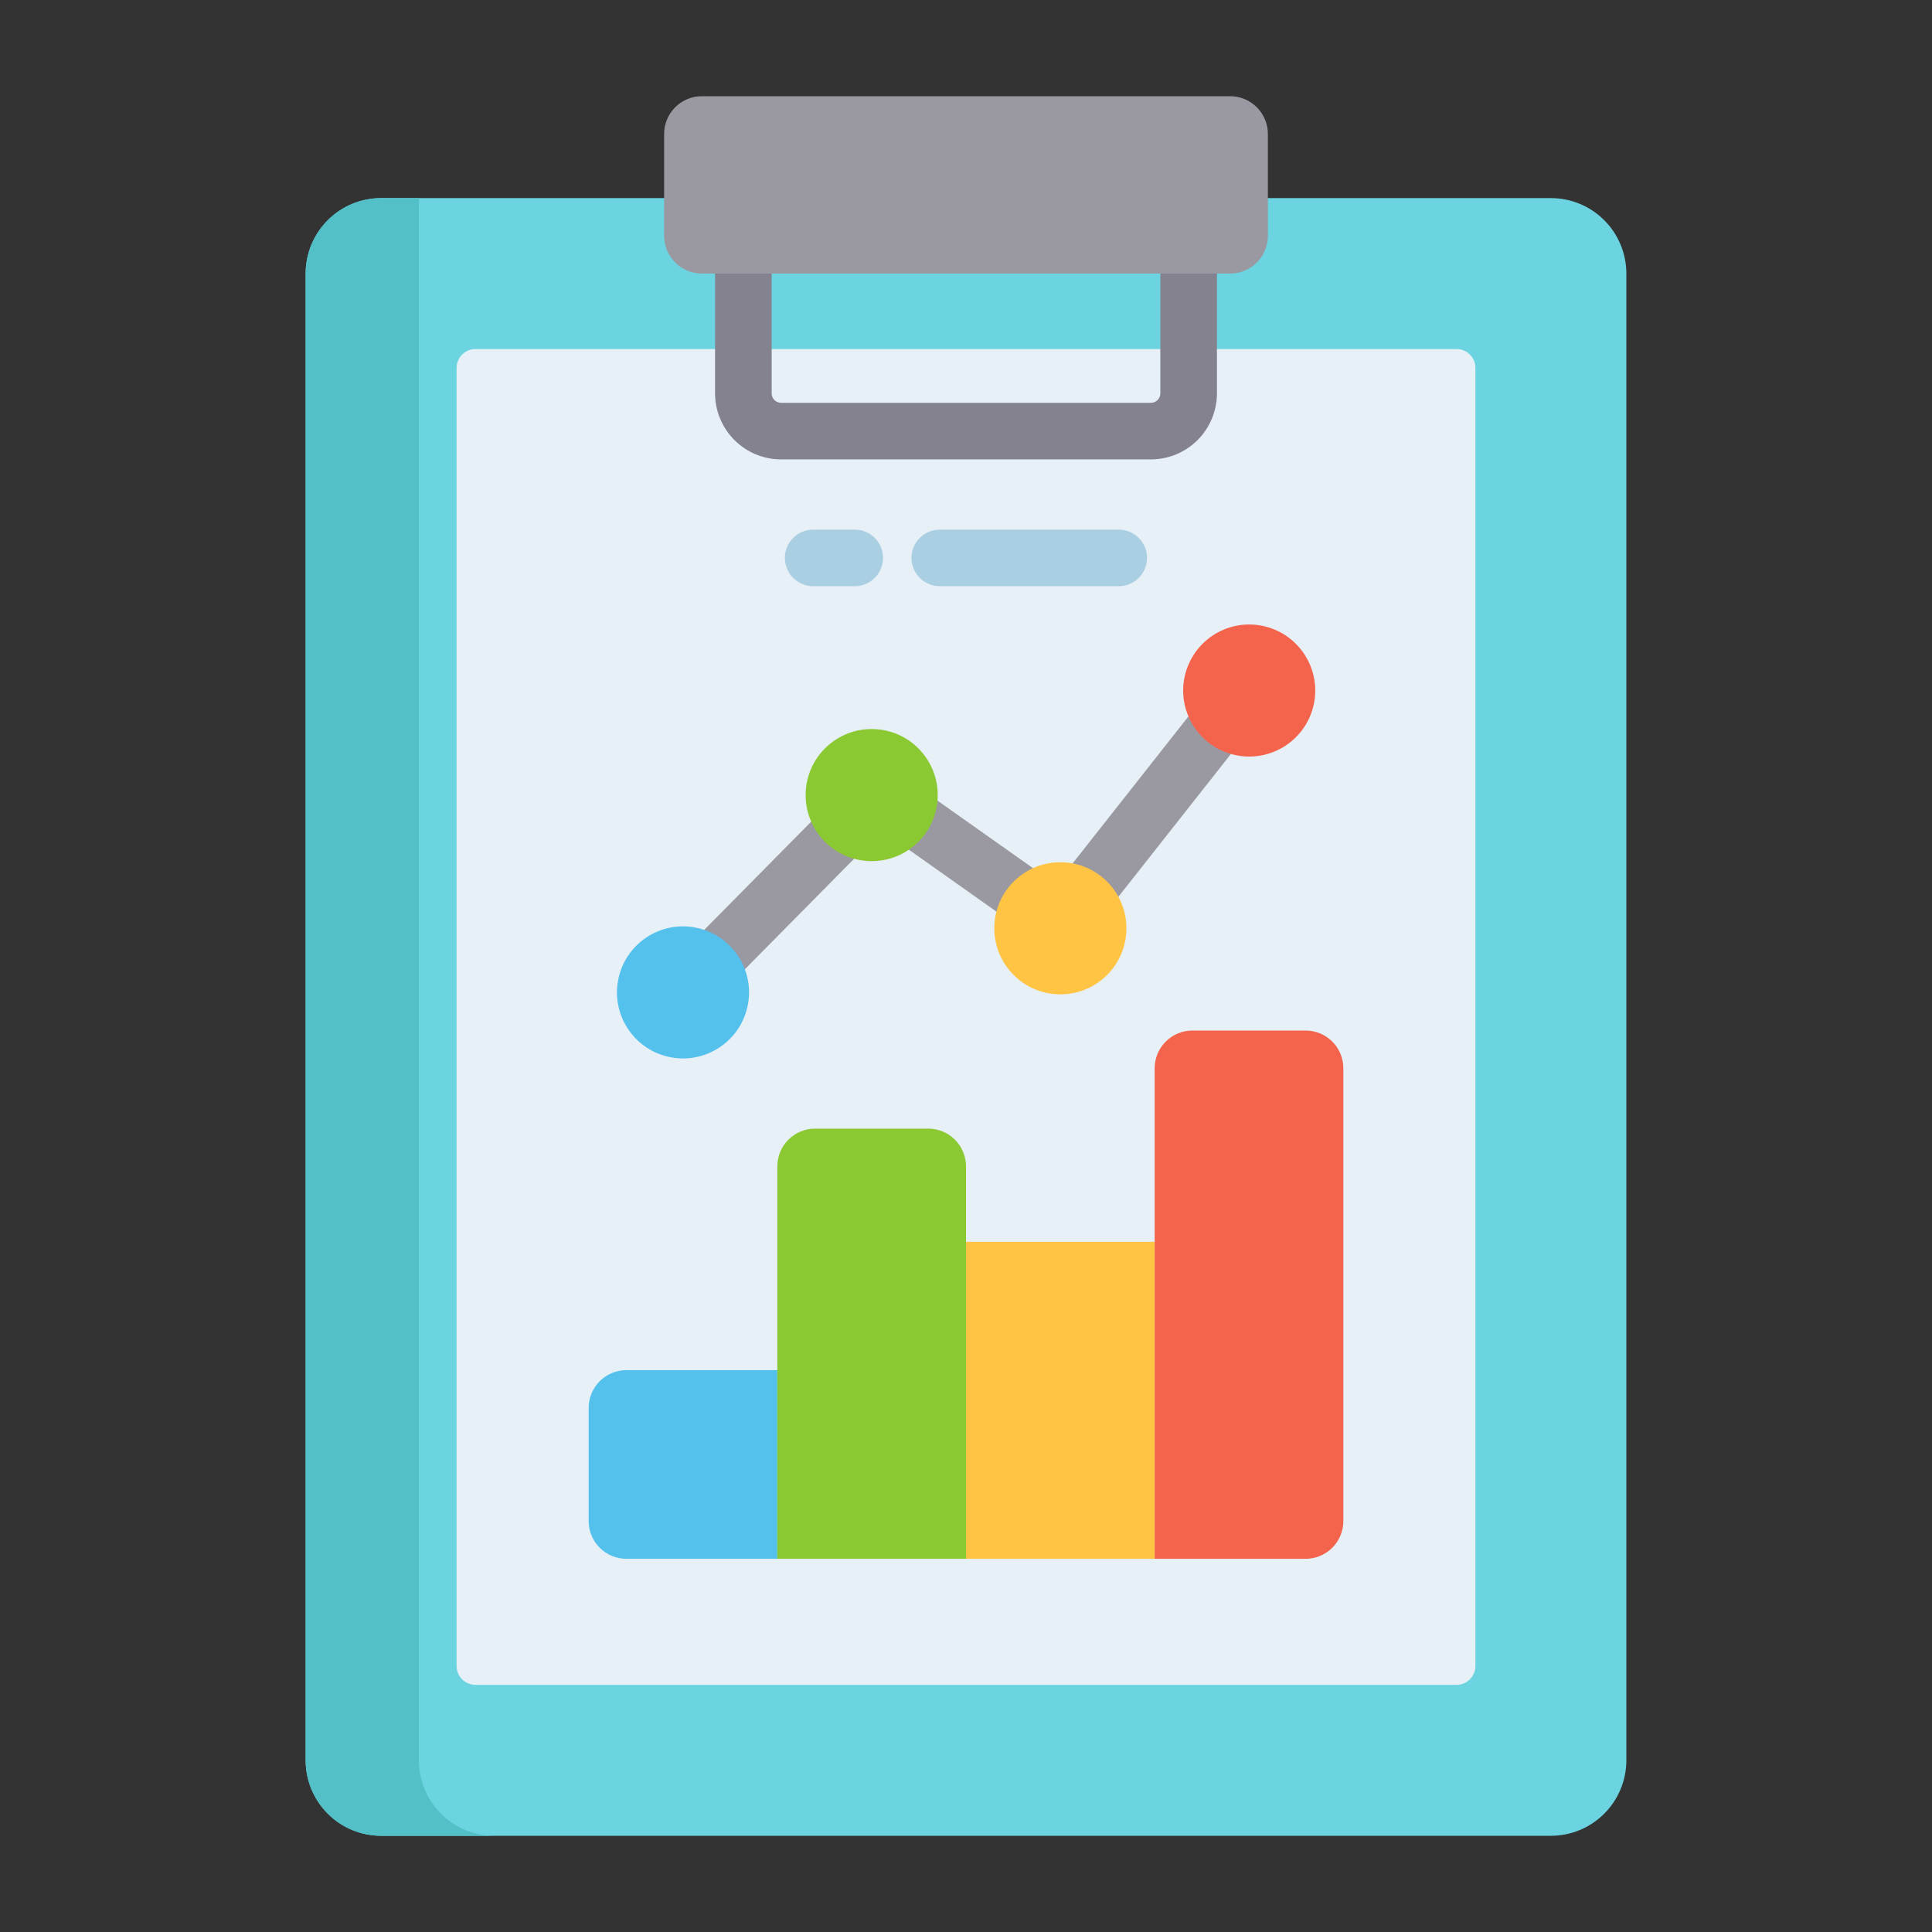
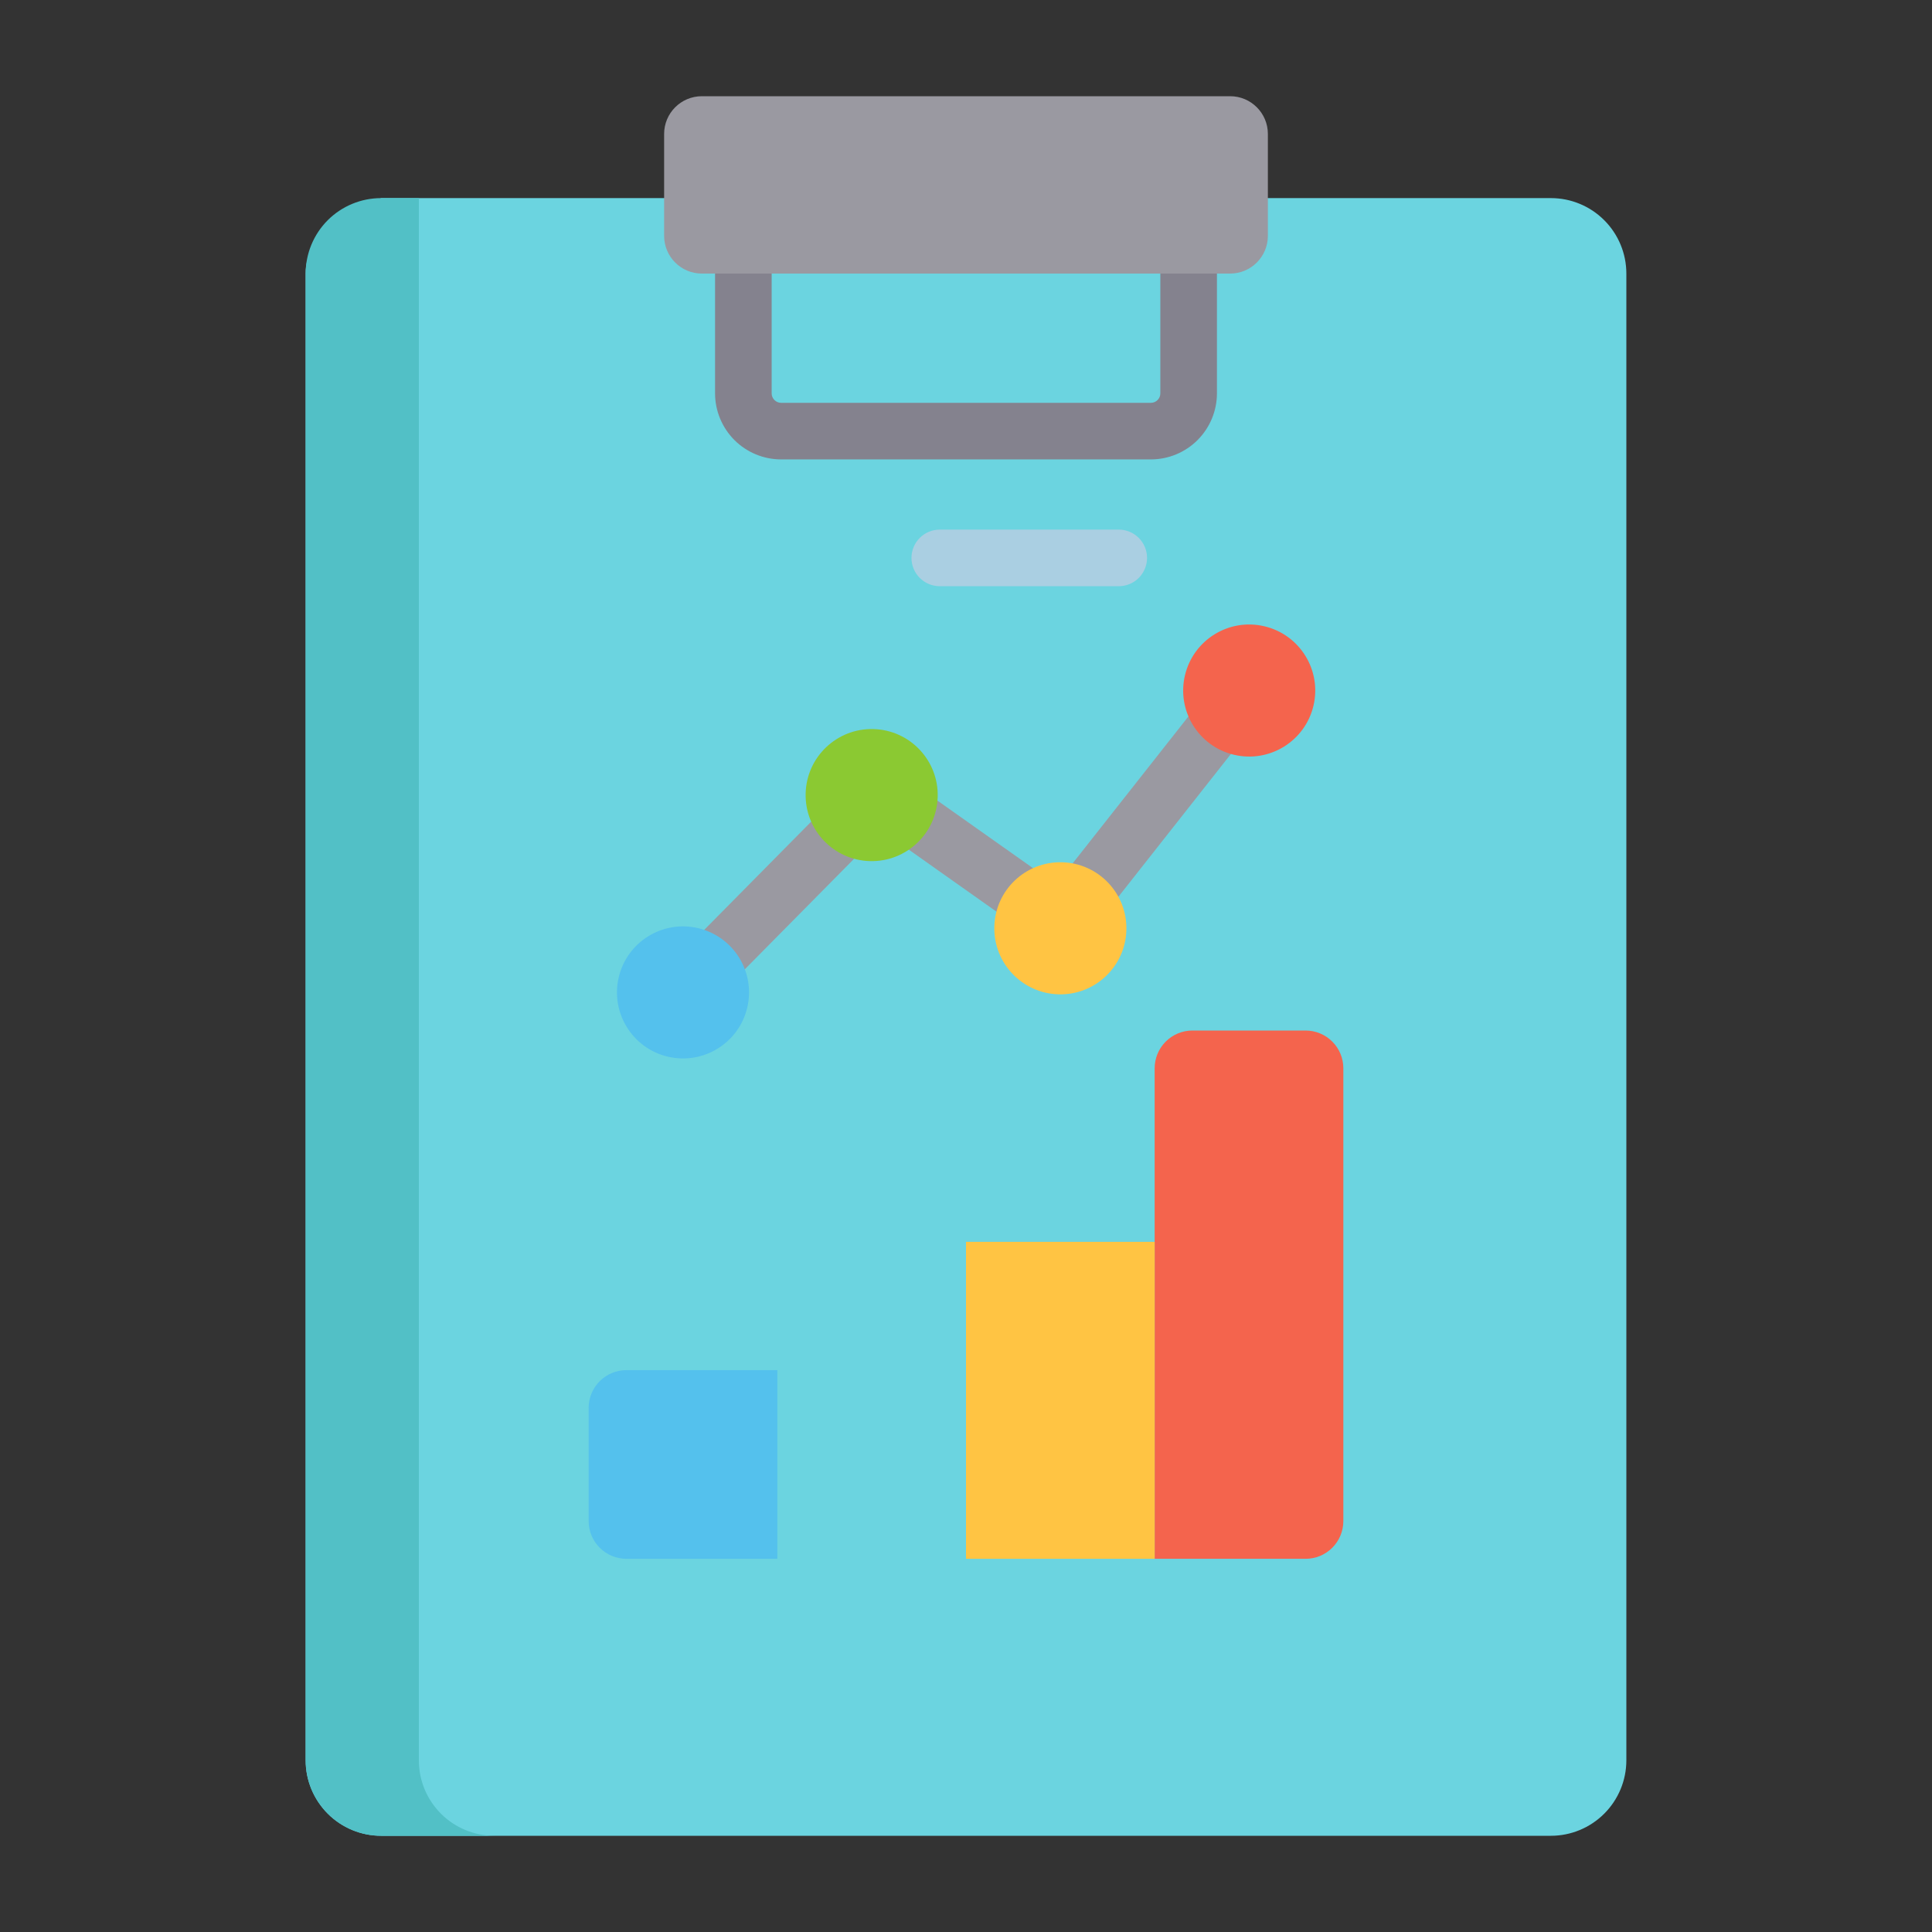
<svg xmlns="http://www.w3.org/2000/svg" width="80" height="80" viewBox="0 0 80 80" fill="none">
  <rect x="0" y="0" width="80" height="80" fill="#333333" stroke="none" />
-   <path d="M15.781 8.203C14.952 8.203 14.158 8.532 13.572 9.118C12.986 9.704 12.656 10.499 12.656 11.328V72.891C12.656 73.719 12.986 74.514 13.572 75.1C14.158 75.686 14.952 76.016 15.781 76.016H64.219C65.048 76.016 65.842 75.686 66.428 75.1C67.014 74.514 67.344 73.719 67.344 72.891V11.328C67.344 10.499 67.014 9.704 66.428 9.118C65.842 8.532 65.048 8.203 64.219 8.203H15.781Z" fill="#6BD4E0" />
-   <path d="M60.312 14.453H19.688C19.256 14.453 18.906 14.803 18.906 15.234V68.984C18.906 69.416 19.256 69.766 19.688 69.766H60.312C60.744 69.766 61.094 69.416 61.094 68.984V15.234C61.094 14.803 60.744 14.453 60.312 14.453Z" fill="#E6F0F6" />
+   <path d="M15.781 8.203C12.986 9.704 12.656 10.499 12.656 11.328V72.891C12.656 73.719 12.986 74.514 13.572 75.1C14.158 75.686 14.952 76.016 15.781 76.016H64.219C65.048 76.016 65.842 75.686 66.428 75.1C67.014 74.514 67.344 73.719 67.344 72.891V11.328C67.344 10.499 67.014 9.704 66.428 9.118C65.842 8.532 65.048 8.203 64.219 8.203H15.781Z" fill="#6BD4E0" />
  <path d="M32.188 56.734V64.547H25.938C25.523 64.547 25.126 64.382 24.833 64.089C24.54 63.796 24.375 63.399 24.375 62.984V58.297C24.375 57.883 24.54 57.485 24.833 57.192C25.126 56.899 25.523 56.734 25.938 56.734H32.188Z" fill="#54C1ED" />
  <path d="M55.625 44.234V62.984C55.625 63.399 55.46 63.796 55.167 64.089C54.874 64.382 54.477 64.547 54.062 64.547H47.812V44.234C47.812 43.82 47.977 43.422 48.27 43.13C48.563 42.837 48.961 42.672 49.375 42.672H54.062C54.477 42.672 54.874 42.837 55.167 43.13C55.46 43.422 55.625 43.82 55.625 44.234Z" fill="#F4644D" />
-   <path d="M40 48.297V64.547H32.188V48.297C32.188 47.883 32.352 47.485 32.645 47.192C32.938 46.899 33.336 46.734 33.75 46.734H38.438C38.852 46.734 39.249 46.899 39.542 47.192C39.835 47.485 40 47.883 40 48.297Z" fill="#8BC932" />
  <path d="M47.812 51.422V64.547H40V51.422H47.812Z" fill="#FFC443" />
  <path d="M45.265 37.737C45.045 37.737 44.83 37.675 44.643 37.558C44.457 37.441 44.307 37.275 44.211 37.077C44.115 36.879 44.077 36.658 44.101 36.439C44.124 36.22 44.209 36.013 44.345 35.84L49.254 29.611C49.447 29.366 49.728 29.209 50.037 29.172C50.345 29.136 50.656 29.223 50.9 29.416C51.144 29.608 51.302 29.889 51.338 30.198C51.375 30.507 51.287 30.817 51.095 31.061L46.186 37.291C46.076 37.43 45.936 37.543 45.777 37.62C45.617 37.697 45.442 37.737 45.265 37.737Z" fill="#9A99A1" />
  <path d="M42.14 38.108C41.898 38.108 41.662 38.033 41.465 37.893L37.456 35.058C37.331 34.969 37.224 34.857 37.142 34.727C37.059 34.596 37.004 34.451 36.978 34.3C36.952 34.148 36.956 33.993 36.99 33.843C37.024 33.693 37.087 33.551 37.176 33.425C37.265 33.299 37.378 33.192 37.508 33.11C37.638 33.028 37.783 32.973 37.935 32.947C38.241 32.894 38.556 32.965 38.809 33.145L42.818 35.979C43.021 36.123 43.173 36.327 43.252 36.563C43.331 36.799 43.333 37.054 43.258 37.291C43.182 37.529 43.033 37.735 42.832 37.882C42.631 38.029 42.389 38.108 42.14 38.108Z" fill="#9A99A1" />
  <path d="M29.922 40.572C29.691 40.572 29.465 40.504 29.272 40.376C29.08 40.247 28.93 40.065 28.84 39.852C28.751 39.639 28.727 39.404 28.771 39.177C28.816 38.95 28.926 38.741 29.088 38.577L33.724 33.887C33.942 33.666 34.239 33.541 34.55 33.539C34.861 33.537 35.16 33.659 35.381 33.877C35.602 34.096 35.727 34.393 35.729 34.704C35.731 35.015 35.609 35.314 35.391 35.535L30.755 40.224C30.646 40.335 30.517 40.422 30.373 40.482C30.23 40.542 30.077 40.572 29.922 40.572Z" fill="#9A99A1" />
  <path d="M30.942 41.722C31.29 40.253 30.38 38.78 28.91 38.433C27.441 38.086 25.968 38.995 25.621 40.465C25.274 41.934 26.183 43.407 27.653 43.754C29.122 44.101 30.595 43.192 30.942 41.722Z" fill="#54C1ED" />
  <path d="M54.388 29.222C54.735 27.753 53.825 26.28 52.356 25.933C50.886 25.585 49.414 26.495 49.066 27.965C48.719 29.434 49.629 30.907 51.098 31.254C52.567 31.601 54.04 30.692 54.388 29.222Z" fill="#F4644D" />
  <path d="M46.641 38.51C46.68 37 45.488 35.744 43.978 35.705C42.468 35.665 41.212 36.858 41.173 38.367C41.133 39.877 42.326 41.133 43.836 41.173C45.346 41.212 46.602 40.02 46.641 38.51Z" fill="#FFC443" />
  <path d="M38.828 32.994C38.867 31.484 37.675 30.228 36.165 30.189C34.655 30.15 33.399 31.342 33.36 32.852C33.321 34.362 34.513 35.618 36.023 35.657C37.533 35.696 38.789 34.504 38.828 32.994Z" fill="#8BC932" />
  <path d="M46.325 24.273H38.914C38.603 24.273 38.305 24.15 38.085 23.93C37.866 23.71 37.742 23.412 37.742 23.102C37.742 22.791 37.866 22.493 38.085 22.273C38.305 22.053 38.603 21.93 38.914 21.93H46.325C46.636 21.93 46.934 22.053 47.154 22.273C47.373 22.493 47.497 22.791 47.497 23.102C47.497 23.412 47.373 23.71 47.154 23.93C46.934 24.15 46.636 24.273 46.325 24.273Z" fill="#AACFE2" />
-   <path d="M35.393 24.273H33.672C33.361 24.273 33.063 24.15 32.843 23.93C32.623 23.71 32.5 23.412 32.5 23.102C32.5 22.791 32.623 22.493 32.843 22.273C33.063 22.053 33.361 21.93 33.672 21.93H35.393C35.704 21.93 36.002 22.053 36.222 22.273C36.442 22.493 36.565 22.791 36.565 23.102C36.565 23.412 36.442 23.71 36.222 23.93C36.002 24.15 35.704 24.273 35.393 24.273Z" fill="#AACFE2" />
  <path d="M20.469 76.016H15.781C15.371 76.016 14.964 75.935 14.585 75.778C14.206 75.621 13.861 75.391 13.571 75.101C13.281 74.81 13.051 74.466 12.894 74.087C12.737 73.707 12.656 73.301 12.656 72.891V11.328C12.656 10.918 12.737 10.511 12.894 10.132C13.051 9.753 13.281 9.408 13.571 9.118C13.861 8.828 14.206 8.598 14.585 8.441C14.964 8.284 15.371 8.203 15.781 8.203H17.344V72.891C17.344 73.301 17.424 73.707 17.581 74.087C17.738 74.466 17.969 74.81 18.259 75.101C18.549 75.391 18.893 75.621 19.273 75.778C19.652 75.935 20.058 76.016 20.469 76.016Z" fill="#52C0C6" />
  <path d="M47.656 19.023H32.344C31.619 19.023 30.924 18.734 30.411 18.222C29.899 17.709 29.61 17.014 29.609 16.289V10.82C29.609 10.509 29.733 10.211 29.953 9.992C30.172 9.772 30.47 9.648 30.781 9.648C31.092 9.648 31.39 9.772 31.61 9.992C31.83 10.211 31.953 10.509 31.953 10.82V16.289C31.953 16.393 31.994 16.492 32.068 16.565C32.141 16.639 32.24 16.68 32.344 16.68H47.656C47.76 16.68 47.859 16.639 47.932 16.565C48.006 16.492 48.047 16.393 48.047 16.289V10.82C48.047 10.509 48.17 10.211 48.39 9.992C48.61 9.772 48.908 9.648 49.219 9.648C49.53 9.648 49.828 9.772 50.047 9.992C50.267 10.211 50.391 10.509 50.391 10.82V16.289C50.39 17.014 50.101 17.709 49.589 18.222C49.076 18.734 48.381 19.023 47.656 19.023Z" fill="#84828E" />
  <path d="M50.938 3.984H29.062C28.2 3.984 27.5 4.684 27.5 5.547V9.766C27.5 10.629 28.2 11.328 29.062 11.328H50.938C51.8 11.328 52.5 10.629 52.5 9.766V5.547C52.5 4.684 51.8 3.984 50.938 3.984Z" fill="#9A99A1" />
</svg>